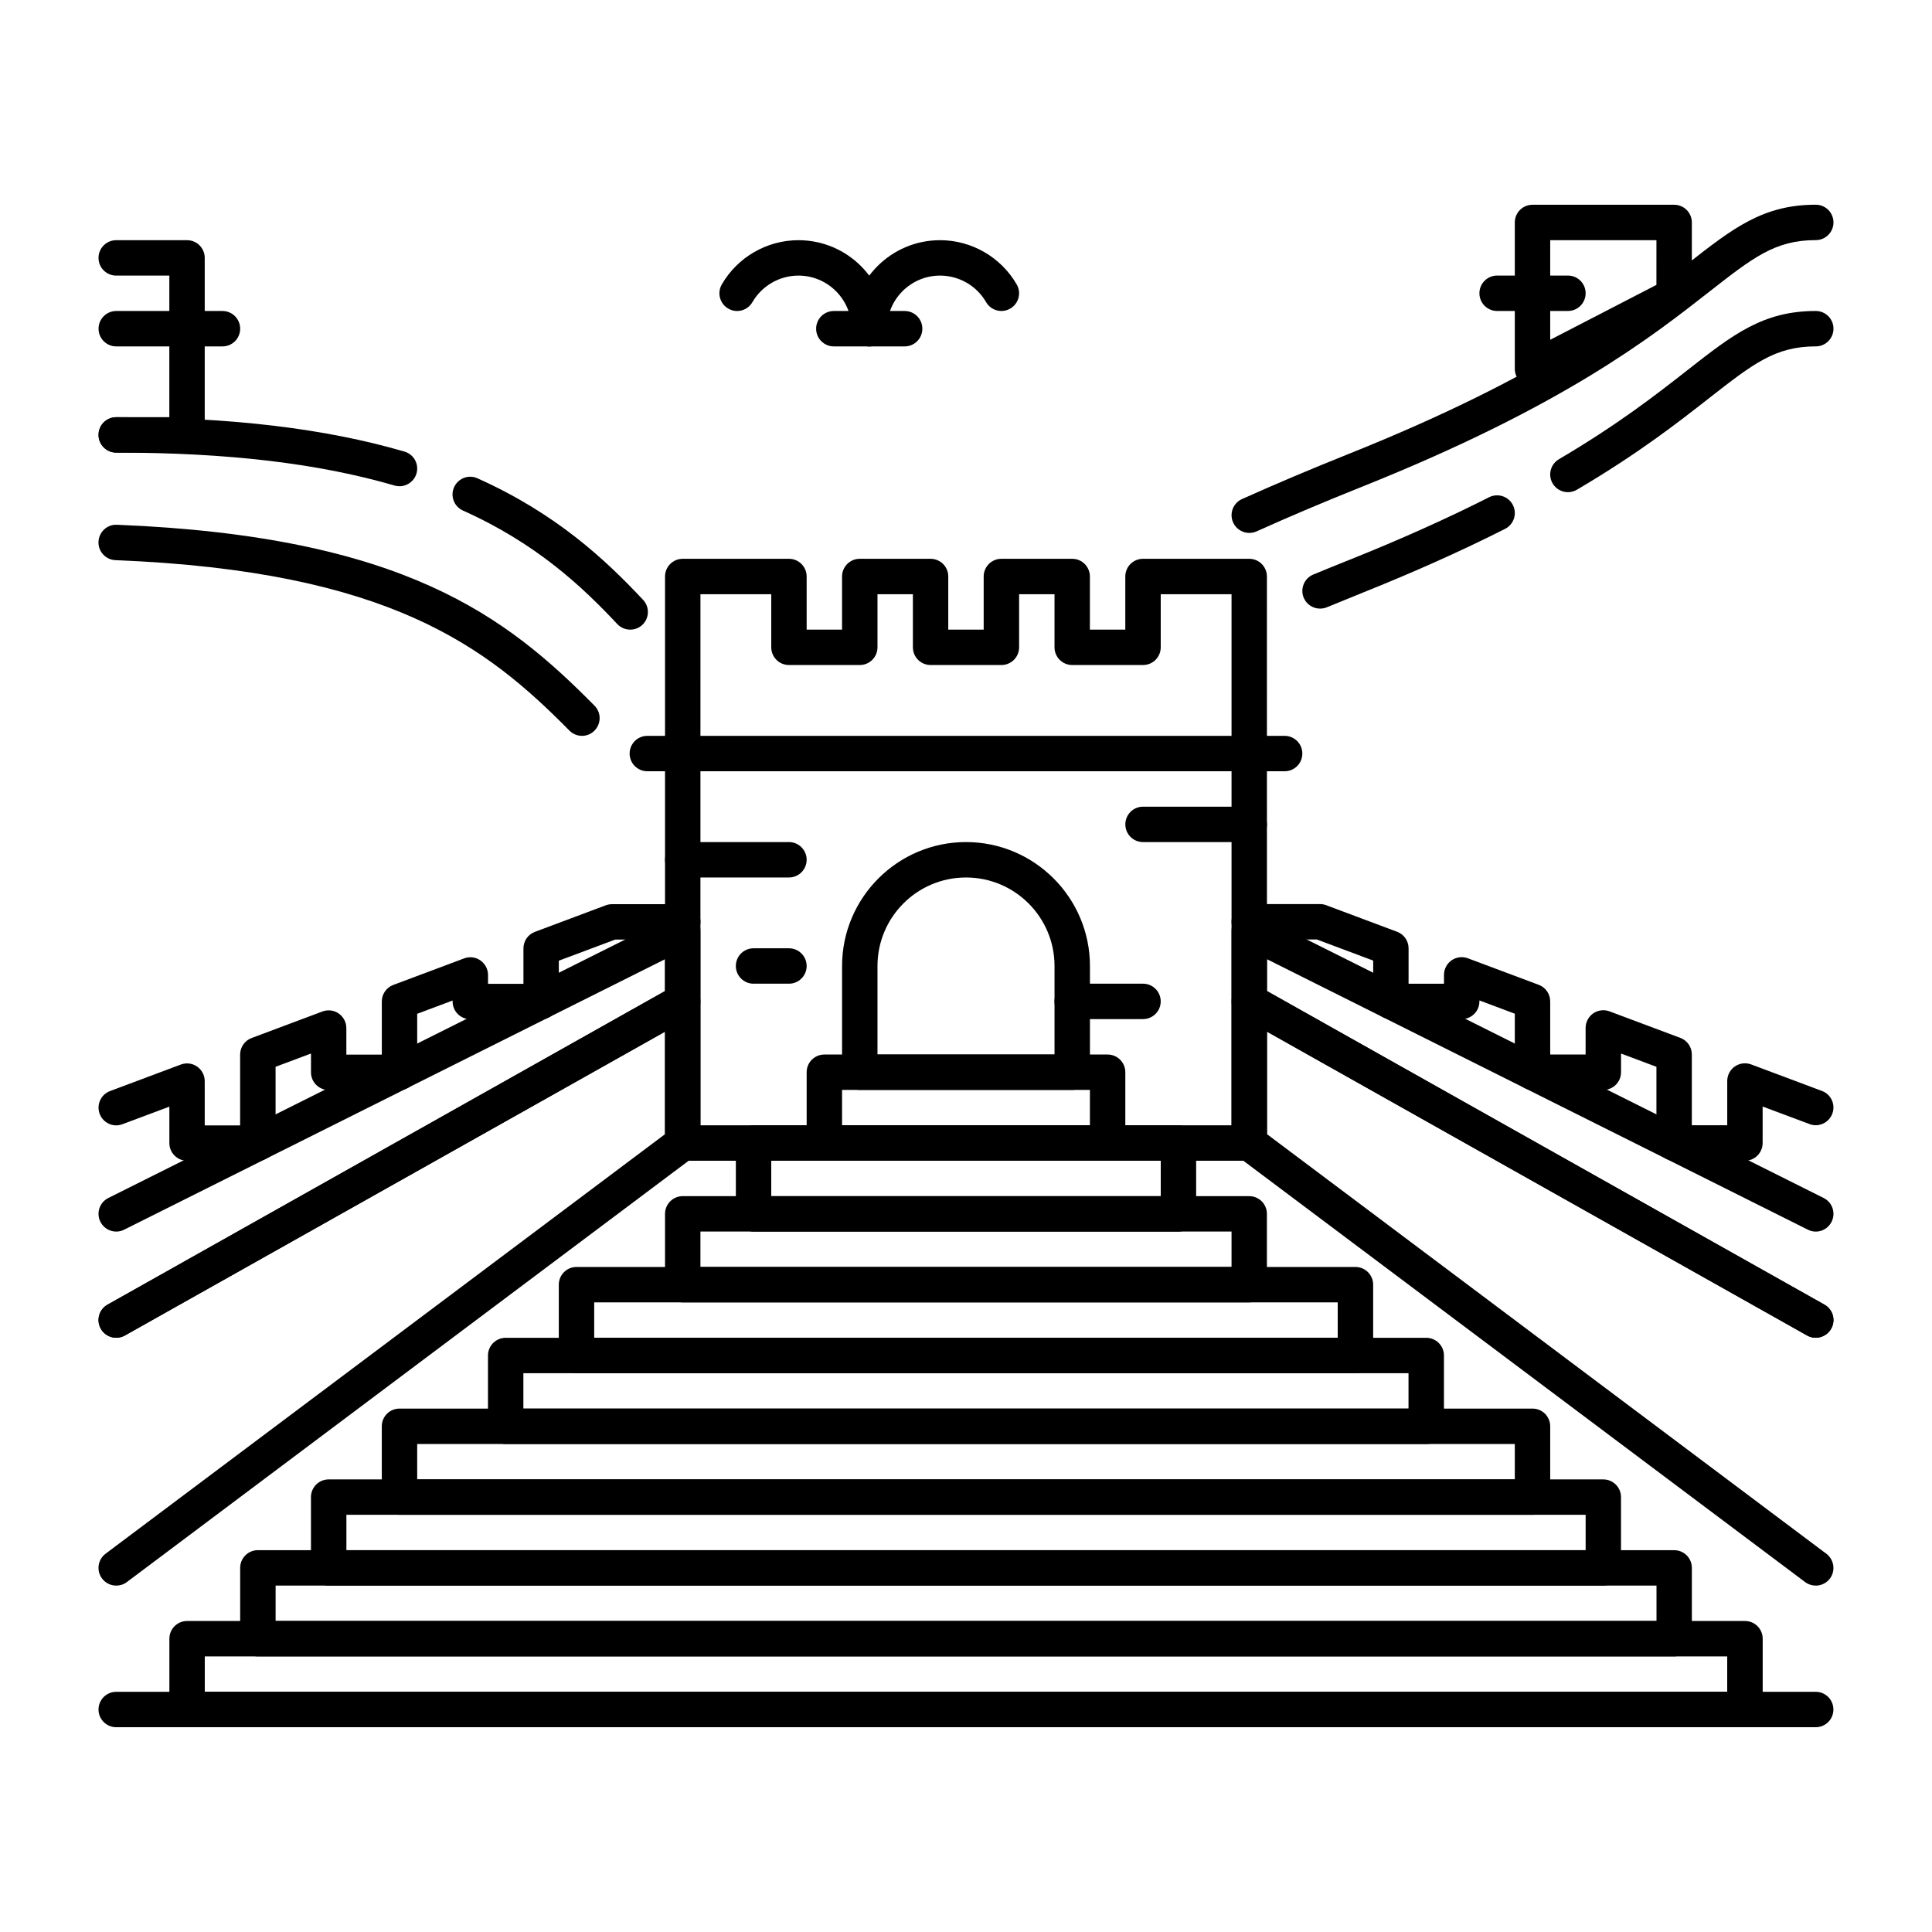
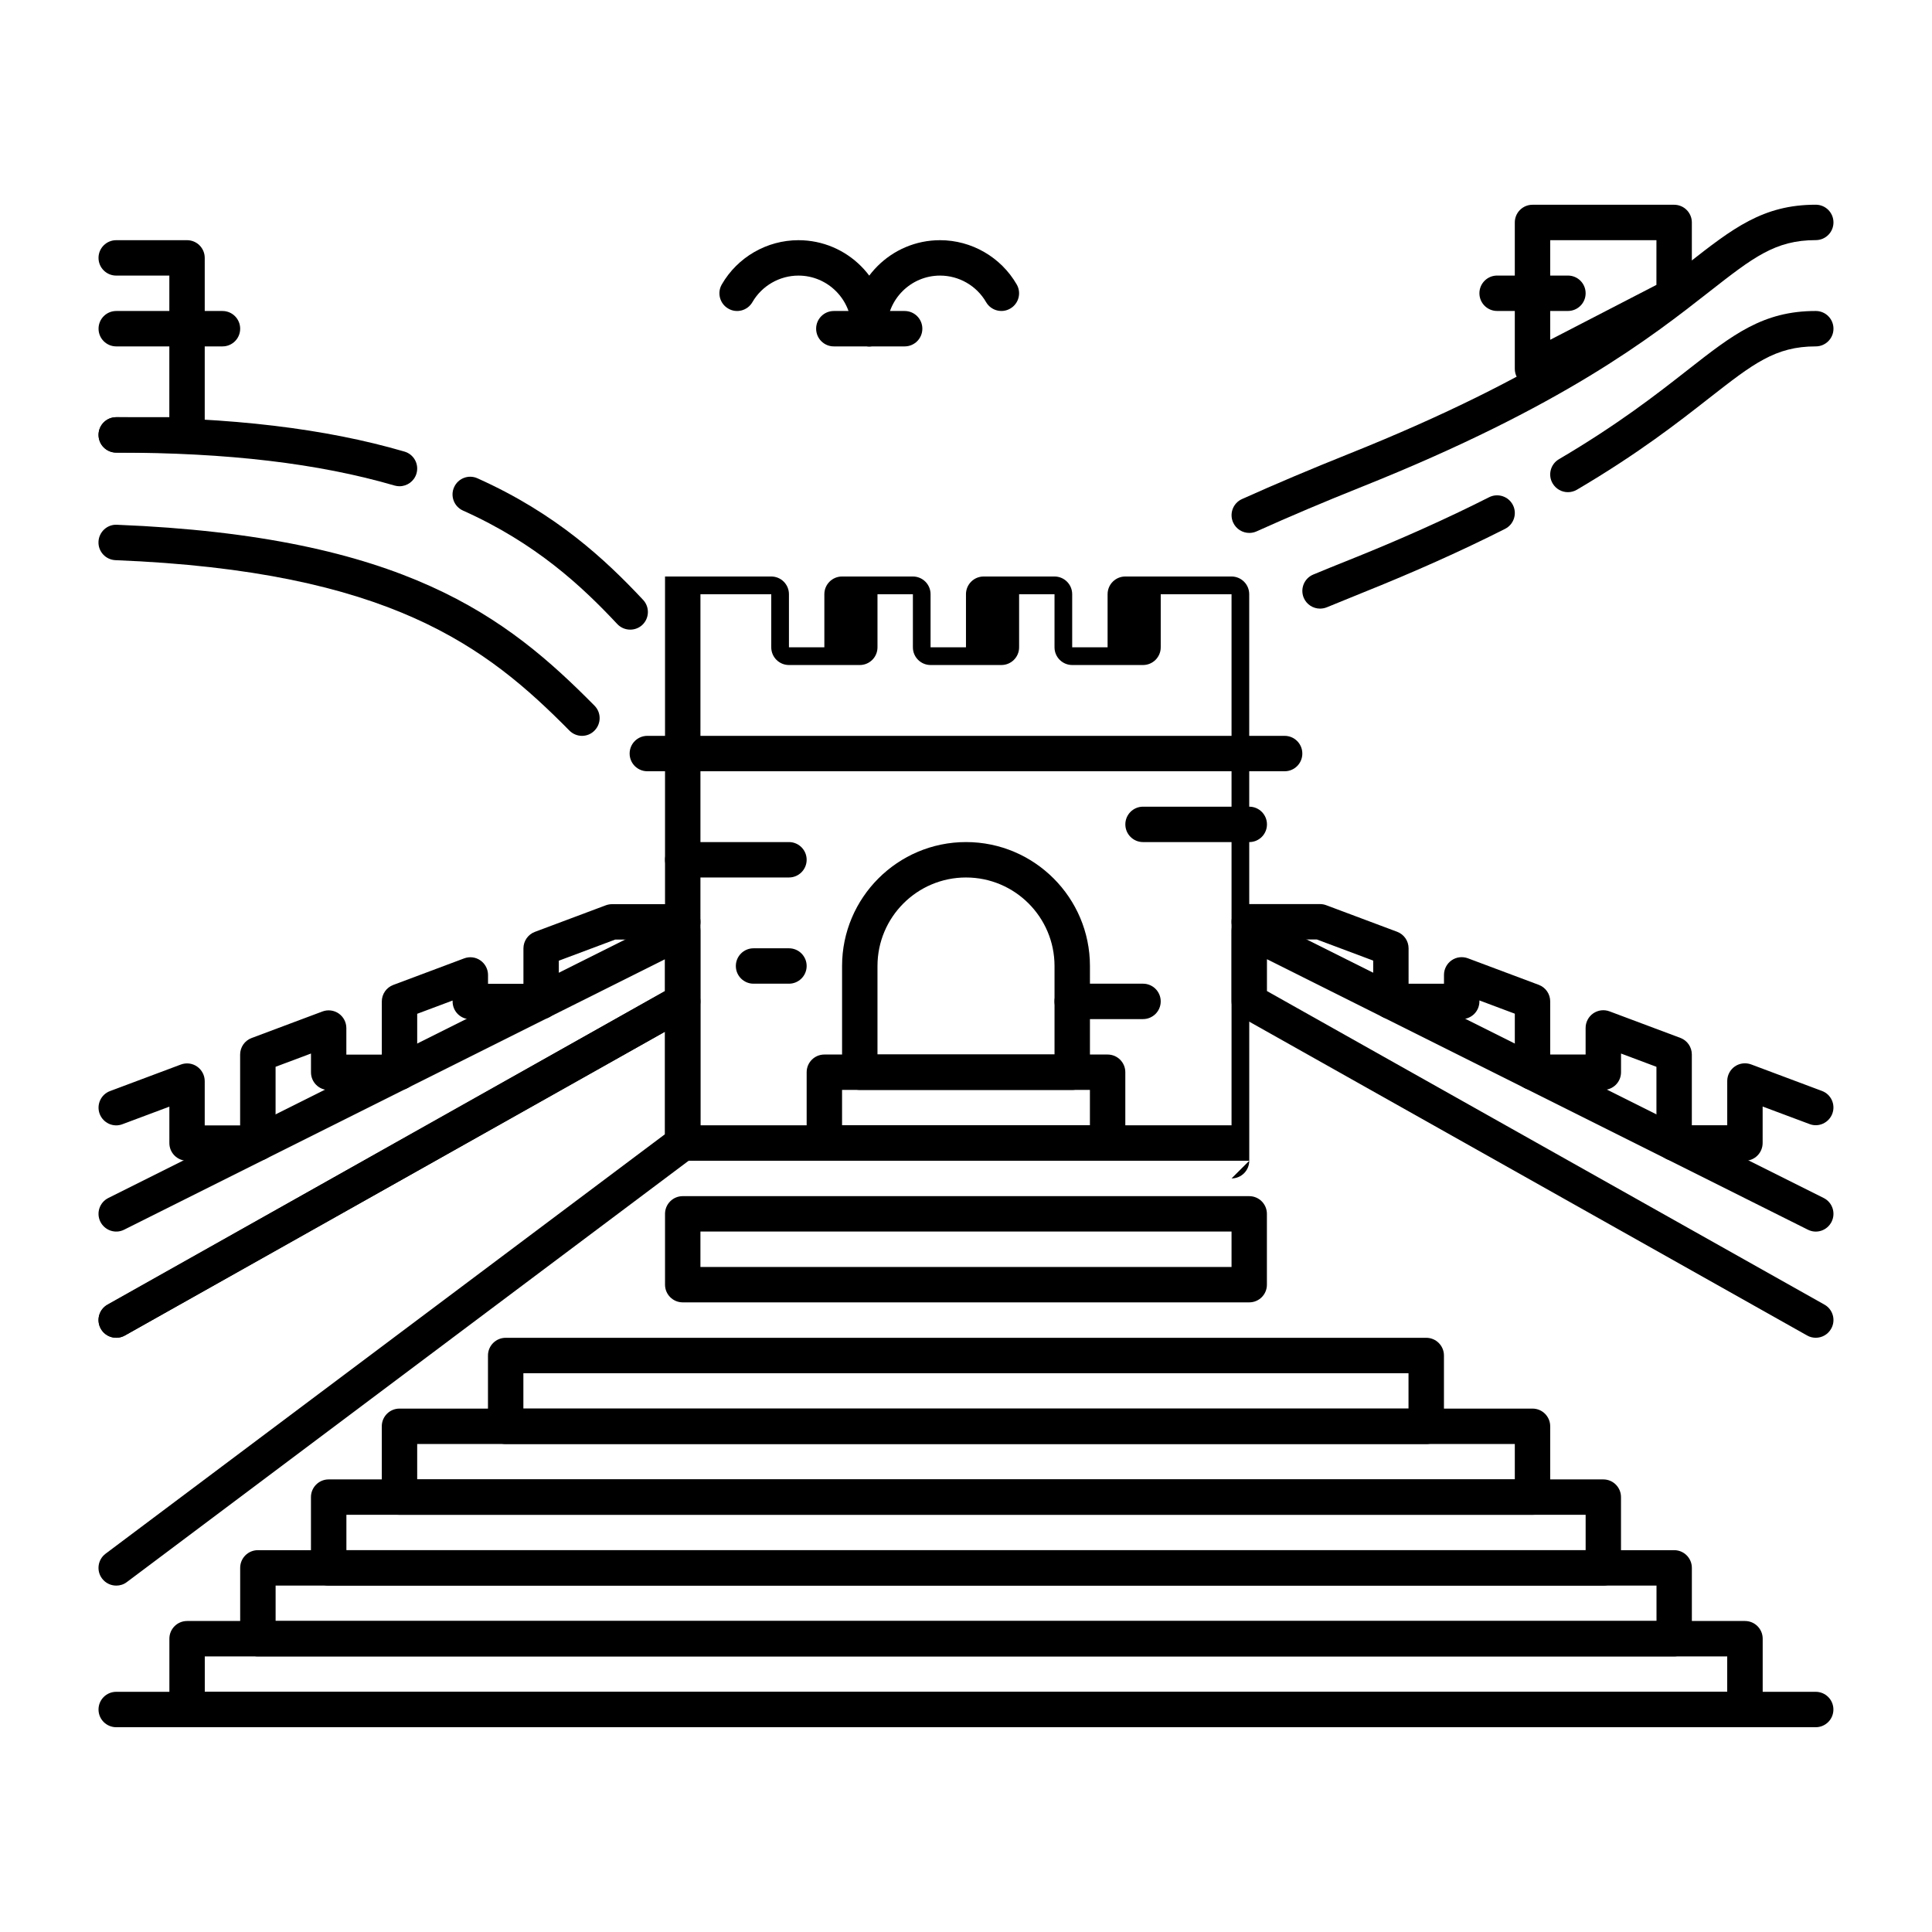
<svg xmlns="http://www.w3.org/2000/svg" fill="#000000" width="800px" height="800px" version="1.1" viewBox="144 144 512 512">
  <g>
-     <path d="m475.07 451.61h-150.14c-2.594 0-4.691-2.098-4.691-4.691v-150.14c0-2.594 2.098-4.691 4.691-4.691h28.148c2.594 0 4.691 2.098 4.691 4.691v14.074h9.383v-14.074c0-2.594 2.098-4.691 4.691-4.691h18.766c2.594 0 4.691 2.098 4.691 4.691v14.074h9.383v-14.074c0-2.594 2.098-4.691 4.691-4.691h18.766c2.594 0 4.691 2.098 4.691 4.691v14.074h9.383v-14.074c0-2.594 2.098-4.691 4.691-4.691h28.148c2.594 0 4.691 2.098 4.691 4.691l0.012 150.13c0 2.594-2.098 4.695-4.691 4.695zm-145.45-9.387h140.75v-140.75h-18.766v14.074c0 2.594-2.098 4.691-4.691 4.691h-18.766c-2.594 0-4.691-2.098-4.691-4.691v-14.074h-9.383v14.074c0 2.594-2.098 4.691-4.691 4.691h-18.766c-2.594 0-4.691-2.098-4.691-4.691v-14.074h-9.383v14.074c0 2.594-2.098 4.691-4.691 4.691h-18.77c-2.594 0-4.691-2.098-4.691-4.691v-14.074h-18.766z" />
+     <path d="m475.07 451.61h-150.14c-2.594 0-4.691-2.098-4.691-4.691v-150.14h28.148c2.594 0 4.691 2.098 4.691 4.691v14.074h9.383v-14.074c0-2.594 2.098-4.691 4.691-4.691h18.766c2.594 0 4.691 2.098 4.691 4.691v14.074h9.383v-14.074c0-2.594 2.098-4.691 4.691-4.691h18.766c2.594 0 4.691 2.098 4.691 4.691v14.074h9.383v-14.074c0-2.594 2.098-4.691 4.691-4.691h28.148c2.594 0 4.691 2.098 4.691 4.691l0.012 150.13c0 2.594-2.098 4.695-4.691 4.695zm-145.45-9.387h140.75v-140.75h-18.766v14.074c0 2.594-2.098 4.691-4.691 4.691h-18.766c-2.594 0-4.691-2.098-4.691-4.691v-14.074h-9.383v14.074c0 2.594-2.098 4.691-4.691 4.691h-18.766c-2.594 0-4.691-2.098-4.691-4.691v-14.074h-9.383v14.074c0 2.594-2.098 4.691-4.691 4.691h-18.77c-2.594 0-4.691-2.098-4.691-4.691v-14.074h-18.766z" />
    <path d="m484.45 348.39h-168.9c-2.594 0-4.691-2.098-4.691-4.691s2.098-4.691 4.691-4.691h168.89c2.594 0 4.691 2.098 4.691 4.691 0 2.59-2.086 4.691-4.68 4.691z" />
    <path d="m174.8 564.2c-1.426 0-2.832-0.652-3.758-1.879-1.555-2.066-1.133-5.016 0.934-6.57l148.26-111.18v-27.164l-143.13 80.512c-2.258 1.27-5.121 0.473-6.383-1.785-1.27-2.258-0.473-5.121 1.785-6.383l150.12-84.449c1.449-0.82 3.234-0.82 4.66 0.031 1.438 0.84 2.332 2.383 2.332 4.051v37.535c0 1.48-0.691 2.867-1.879 3.758l-150.13 112.59c-0.848 0.641-1.824 0.934-2.812 0.934z" />
-     <path d="m625.19 564.2c-0.977 0-1.973-0.305-2.812-0.934l-150.12-112.59c-1.188-0.891-1.879-2.277-1.879-3.758v-37.535c0-1.668 0.891-3.211 2.332-4.051 1.426-0.852 3.211-0.852 4.66-0.031l150.12 84.449c2.258 1.258 3.066 4.137 1.785 6.383s-4.156 3.055-6.383 1.785l-143.13-80.516v27.164l148.24 111.2c2.066 1.555 2.488 4.504 0.945 6.57-0.926 1.219-2.332 1.871-3.758 1.871z" />
    <path d="m212.34 451.61h-18.766c-2.594 0-4.691-2.098-4.691-4.691v-9.645l-12.426 4.648c-2.434 0.945-5.133-0.324-6.047-2.738-0.902-2.426 0.324-5.133 2.738-6.035l18.766-7.031c1.449-0.547 3.066-0.348 4.324 0.535 1.258 0.883 2.016 2.32 2.016 3.863v11.723h9.383v-18.766c0-1.953 1.207-3.707 3.043-4.387l18.766-7.031c1.449-0.547 3.066-0.336 4.324 0.535 1.258 0.883 2.016 2.32 2.016 3.863v7.031l9.398-0.008v-14.074c0-1.953 1.207-3.707 3.043-4.387l18.766-7.031c1.449-0.547 3.055-0.348 4.324 0.535 1.258 0.883 2.016 2.32 2.016 3.863v2.34h9.383v-9.383c0-1.953 1.207-3.707 3.043-4.387l18.766-7.031c0.535-0.199 1.09-0.305 1.648-0.305h18.766c2.594 0 4.691 2.098 4.691 4.691s-2.098 4.691-4.691 4.691h-17.918l-14.926 5.594v10.82c0 2.594-2.098 4.691-4.691 4.691h-18.766c-2.594 0-4.691-2.098-4.691-4.691v-0.262l-9.383 3.516v15.512c0 2.594-2.098 4.691-4.691 4.691h-18.766c-2.594 0-4.691-2.098-4.691-4.691v-4.984l-9.383 3.516v20.203c0 2.594-2.098 4.695-4.691 4.695z" />
    <path d="m174.8 498.52c-1.637 0-3.234-0.859-4.094-2.394-1.27-2.258-0.473-5.121 1.785-6.383l147.74-83.098v-8.438l-143.33 71.672c-2.32 1.176-5.121 0.211-6.297-2.098-1.156-2.32-0.219-5.133 2.098-6.297l150.12-75.066c1.457-0.734 3.18-0.641 4.566 0.199 1.387 0.859 2.227 2.371 2.227 4v18.766c0 1.699-0.914 3.266-2.394 4.082l-150.12 84.445c-0.727 0.41-1.523 0.609-2.301 0.609z" />
    <path d="m606.43 451.61h-18.766c-2.594 0-4.691-2.098-4.691-4.691v-20.203l-9.383-3.516v4.953c0 2.594-2.098 4.691-4.691 4.691h-18.766c-2.594 0-4.691-2.098-4.691-4.691v-15.512l-9.383-3.516v0.262c0 2.594-2.098 4.691-4.691 4.691h-18.766c-2.594 0-4.691-2.098-4.691-4.691v-10.82l-14.926-5.594h-17.918c-2.594 0-4.691-2.098-4.691-4.691s2.098-4.691 4.691-4.691h18.766c0.555 0 1.125 0.105 1.648 0.305l18.766 7.031c1.836 0.684 3.043 2.434 3.043 4.387v9.383h9.383v-2.34c0-1.543 0.754-2.981 2.016-3.863 1.27-0.883 2.867-1.07 4.324-0.535l18.766 7.031c1.836 0.684 3.043 2.434 3.043 4.387v14.074h9.383v-7.031c0-1.543 0.754-2.981 2.016-3.863 1.27-0.871 2.867-1.082 4.324-0.535l18.766 7.031c1.836 0.684 3.043 2.434 3.043 4.387v18.766h9.383v-11.723c0-1.543 0.754-2.981 2.016-3.863 1.27-0.871 2.867-1.07 4.324-0.535l18.766 7.031c2.426 0.902 3.652 3.609 2.738 6.035-0.914 2.414-3.641 3.672-6.035 2.738l-12.426-4.648v9.645c0.004 2.625-2.098 4.727-4.688 4.727z" />
    <path d="m625.19 498.52c-0.777 0-1.574-0.188-2.297-0.609l-150.12-84.449c-1.48-0.828-2.394-2.394-2.394-4.082v-18.766c0-1.625 0.84-3.137 2.227-4 1.375-0.84 3.106-0.934 4.566-0.199l150.12 75.066c2.32 1.164 3.254 3.977 2.098 6.297-1.164 2.32-3.957 3.285-6.297 2.098l-143.34-71.676v8.438l147.74 83.098c2.258 1.258 3.066 4.137 1.785 6.383-0.855 1.543-2.449 2.402-4.086 2.402z" />
    <path d="m475.07 489.14h-150.14c-2.594 0-4.691-2.098-4.691-4.691v-18.766c0-2.594 2.098-4.691 4.691-4.691h150.12c2.594 0 4.691 2.098 4.691 4.691v18.766c0.012 2.594-2.086 4.691-4.68 4.691zm-145.45-9.383h140.75v-9.383h-140.75z" />
-     <path d="m456.3 470.38h-112.6c-2.594 0-4.691-2.098-4.691-4.691v-18.77c0-2.594 2.098-4.691 4.691-4.691h112.6c2.594 0 4.691 2.098 4.691 4.691v18.766c0 2.594-2.102 4.695-4.691 4.695zm-107.91-9.383h103.22v-9.383h-103.22z" />
    <path d="m437.53 451.61h-75.066c-2.594 0-4.691-2.098-4.691-4.691v-18.766c0-2.594 2.098-4.691 4.691-4.691h75.066c2.594 0 4.691 2.098 4.691 4.691v18.766c0 2.59-2.098 4.691-4.691 4.691zm-70.375-9.387h65.684v-9.383h-65.684z" />
-     <path d="m503.21 507.91h-206.43c-2.594 0-4.691-2.098-4.691-4.691v-18.766c0-2.594 2.098-4.691 4.691-4.691h206.43c2.594 0 4.691 2.098 4.691 4.691v18.766c0.012 2.59-2.09 4.691-4.684 4.691zm-201.74-9.387h197.04v-9.383h-197.04z" />
    <path d="m521.98 526.68h-243.97c-2.594 0-4.691-2.098-4.691-4.691v-18.766c0-2.594 2.098-4.691 4.691-4.691h243.96c2.594 0 4.691 2.098 4.691 4.691v18.766c0.012 2.59-2.09 4.691-4.68 4.691zm-239.28-9.383h234.57v-9.383h-234.57z" />
    <path d="m550.13 545.44h-300.26c-2.594 0-4.691-2.098-4.691-4.691v-18.766c0-2.594 2.098-4.691 4.691-4.691h300.26c2.594 0 4.691 2.098 4.691 4.691v18.766c-0.004 2.594-2.102 4.691-4.695 4.691zm-295.57-9.383h290.88v-9.383h-290.88z" />
    <path d="m568.89 564.2h-337.79c-2.594 0-4.691-2.098-4.691-4.691v-18.758c0-2.594 2.098-4.691 4.691-4.691h337.79c2.594 0 4.691 2.098 4.691 4.691v18.766c-0.008 2.594-2.098 4.684-4.699 4.684zm-333.09-9.383h328.41v-9.383l-328.41-0.004z" />
    <path d="m587.66 582.96h-375.32c-2.594 0-4.691-2.098-4.691-4.691v-18.766c0-2.594 2.098-4.691 4.691-4.691h375.33c2.594 0 4.691 2.098 4.691 4.691v18.766c-0.012 2.594-2.109 4.691-4.703 4.691zm-370.62-9.383h365.95v-9.383h-365.95z" />
    <path d="m606.43 601.73h-412.85c-2.594 0-4.691-2.098-4.691-4.691v-18.766c0-2.594 2.098-4.691 4.691-4.691h412.86c2.594 0 4.691 2.098 4.691 4.691v18.766c-0.012 2.594-2.113 4.691-4.703 4.691zm-408.16-9.383h403.46v-9.383h-403.46z" />
    <path d="m625.19 601.73h-450.39c-2.594 0-4.691-2.098-4.691-4.691s2.098-4.691 4.691-4.691h450.38c2.594 0 4.691 2.098 4.691 4.691 0.004 2.594-2.094 4.691-4.688 4.691z" />
    <path d="m428.15 432.84h-56.301c-2.594 0-4.691-2.098-4.691-4.691v-28.148c0-18.105 14.738-32.844 32.844-32.844s32.844 14.738 32.844 32.844v28.148c-0.004 2.594-2.102 4.691-4.695 4.691zm-51.609-9.383h46.918v-23.457c0-12.941-10.516-23.457-23.457-23.457-12.941-0.004-23.461 10.516-23.461 23.457z" />
    <path d="m475.07 367.16h-28.152c-2.594 0-4.691-2.098-4.691-4.691s2.098-4.691 4.691-4.691h28.148c2.594 0 4.691 2.098 4.691 4.691 0.004 2.594-2.094 4.691-4.688 4.691z" />
    <path d="m446.91 414.07h-18.766c-2.594 0-4.691-2.098-4.691-4.691s2.098-4.691 4.691-4.691h18.766c2.594 0 4.691 2.098 4.691 4.691 0.004 2.59-2.098 4.691-4.691 4.691z" />
    <path d="m353.08 376.54h-28.148c-2.594 0-4.691-2.098-4.691-4.691s2.098-4.691 4.691-4.691h28.148c2.594 0 4.691 2.098 4.691 4.691s-2.102 4.691-4.691 4.691z" />
    <path d="m353.08 404.69h-9.383c-2.594 0-4.691-2.098-4.691-4.691s2.098-4.691 4.691-4.691h9.383c2.594 0 4.691 2.098 4.691 4.691 0 2.59-2.102 4.691-4.691 4.691z" />
    <path d="m249.88 272.86c-0.43 0-0.883-0.062-1.324-0.188-20.109-5.867-44.23-8.723-73.746-8.723-2.594 0-4.691-2.098-4.691-4.691s2.098-4.691 4.691-4.691c30.418 0 55.398 2.981 76.379 9.109 2.488 0.723 3.914 3.328 3.18 5.816-0.594 2.035-2.465 3.367-4.488 3.367z" />
    <path d="m311.02 310.86c-1.258 0-2.5-0.492-3.434-1.48-9.371-10.012-21.57-21.422-40.883-30.07-2.363-1.051-3.434-3.832-2.363-6.191 1.059-2.371 3.832-3.434 6.191-2.363 20.836 9.332 33.883 21.527 43.906 32.223 1.762 1.891 1.668 4.859-0.219 6.633-0.898 0.832-2.043 1.25-3.199 1.25z" />
    <path d="m298.24 339.01c-1.207 0-2.414-0.473-3.336-1.395-21.883-22.148-47.547-42.266-120.3-45.164-2.594-0.105-4.609-2.289-4.504-4.871 0.105-2.602 2.309-4.641 4.871-4.512 76.16 3.043 103.33 24.426 126.58 47.945 1.828 1.836 1.805 4.809-0.031 6.633-0.902 0.91-2.086 1.363-3.285 1.363z" />
    <path d="m193.57 263.94h-18.77c-2.594 0-4.691-2.098-4.691-4.691s2.098-4.691 4.691-4.691h14.074l0.004-37.523h-14.078c-2.594 0-4.691-2.098-4.691-4.691s2.098-4.691 4.691-4.691h18.766c2.594 0 4.691 2.098 4.691 4.691v46.918c0.004 2.594-2.098 4.68-4.688 4.68z" />
    <path d="m202.96 235.8h-28.152c-2.594 0-4.691-2.098-4.691-4.691s2.098-4.691 4.691-4.691h28.148c2.594 0 4.691 2.098 4.691 4.691 0.004 2.594-2.094 4.691-4.688 4.691z" />
    <path d="m475.07 285.23c-1.785 0-3.496-1.027-4.281-2.769-1.059-2.363-0.012-5.144 2.352-6.203 8.797-3.957 18.336-7.988 28.328-11.988 51.996-20.805 74.691-38.574 89.699-50.328 12.07-9.457 20.035-15.691 34.027-15.691 2.594 0 4.691 2.098 4.691 4.691s-2.098 4.691-4.691 4.691c-10.746 0-16.594 4.586-28.246 13.699-15.43 12.09-38.738 30.355-91.988 51.648-9.875 3.945-19.293 7.934-27.961 11.84-0.629 0.285-1.289 0.41-1.93 0.41z" />
    <path d="m559.51 274.43c-1.605 0-3.168-0.828-4.039-2.309-1.324-2.234-0.566-5.113 1.66-6.422 15.766-9.289 25.902-17.215 34.039-23.594 12.07-9.457 20.035-15.691 34.027-15.691 2.594 0 4.691 2.098 4.691 4.691s-2.098 4.691-4.691 4.691c-10.738 0-16.582 4.586-28.246 13.699-8.355 6.539-18.758 14.684-35.059 24.289-0.746 0.434-1.566 0.645-2.383 0.645z" />
    <path d="m493.83 305.29c-1.836 0-3.578-1.082-4.336-2.887-0.988-2.394 0.137-5.144 2.531-6.141 3.035-1.258 6.191-2.551 9.445-3.84 13.488-5.394 26-11 37.156-16.648 2.297-1.164 5.133-0.25 6.309 2.066 1.176 2.309 0.242 5.133-2.066 6.309-11.41 5.773-24.16 11.484-37.91 16.984-3.211 1.289-6.32 2.562-9.32 3.801-0.59 0.238-1.211 0.355-1.809 0.355z" />
    <path d="m550.13 246.44c-0.84 0-1.699-0.23-2.434-0.684-1.406-0.852-2.258-2.363-2.258-4.008v-38.793c0-2.594 2.098-4.691 4.691-4.691h37.535c2.594 0 4.691 2.098 4.691 4.691v19.398c0 1.754-0.977 3.359-2.539 4.168l-37.535 19.395c-0.684 0.344-1.418 0.523-2.152 0.523zm4.691-38.793v26.398l28.148-14.547 0.004-11.852zm32.832 14.703h0.094z" />
    <path d="m559.51 226.41h-18.758c-2.594 0-4.691-2.098-4.691-4.691s2.098-4.691 4.691-4.691h18.766c2.594 0 4.691 2.098 4.691 4.691s-2.098 4.691-4.699 4.691z" />
    <path d="m374.36 235.8c-2.594 0-4.691-2.098-4.691-4.691 0-7.758-6.32-14.074-14.074-14.074-5.016 0-9.688 2.699-12.195 7.031-1.301 2.258-4.188 3.023-6.402 1.711-2.246-1.289-3.012-4.168-1.711-6.402 4.176-7.242 11.965-11.723 20.309-11.723 12.941 0 23.457 10.516 23.457 23.457 0 2.594-2.098 4.691-4.691 4.691z" />
    <path d="m374.36 235.8c-2.594 0-4.691-2.098-4.691-4.691 0-12.941 10.516-23.457 23.457-23.457 8.344 0 16.133 4.492 20.309 11.723 1.301 2.234 0.535 5.113-1.711 6.402-2.227 1.301-5.102 0.535-6.402-1.711-2.508-4.344-7.18-7.031-12.195-7.031-7.758 0-14.074 6.32-14.074 14.074 0 2.594-2.098 4.691-4.691 4.691z" />
    <path d="m383.74 235.8h-18.766c-2.594 0-4.691-2.098-4.691-4.691s2.098-4.691 4.691-4.691h18.766c2.594 0 4.691 2.098 4.691 4.691 0.004 2.594-2.098 4.691-4.691 4.691z" />
  </g>
</svg>